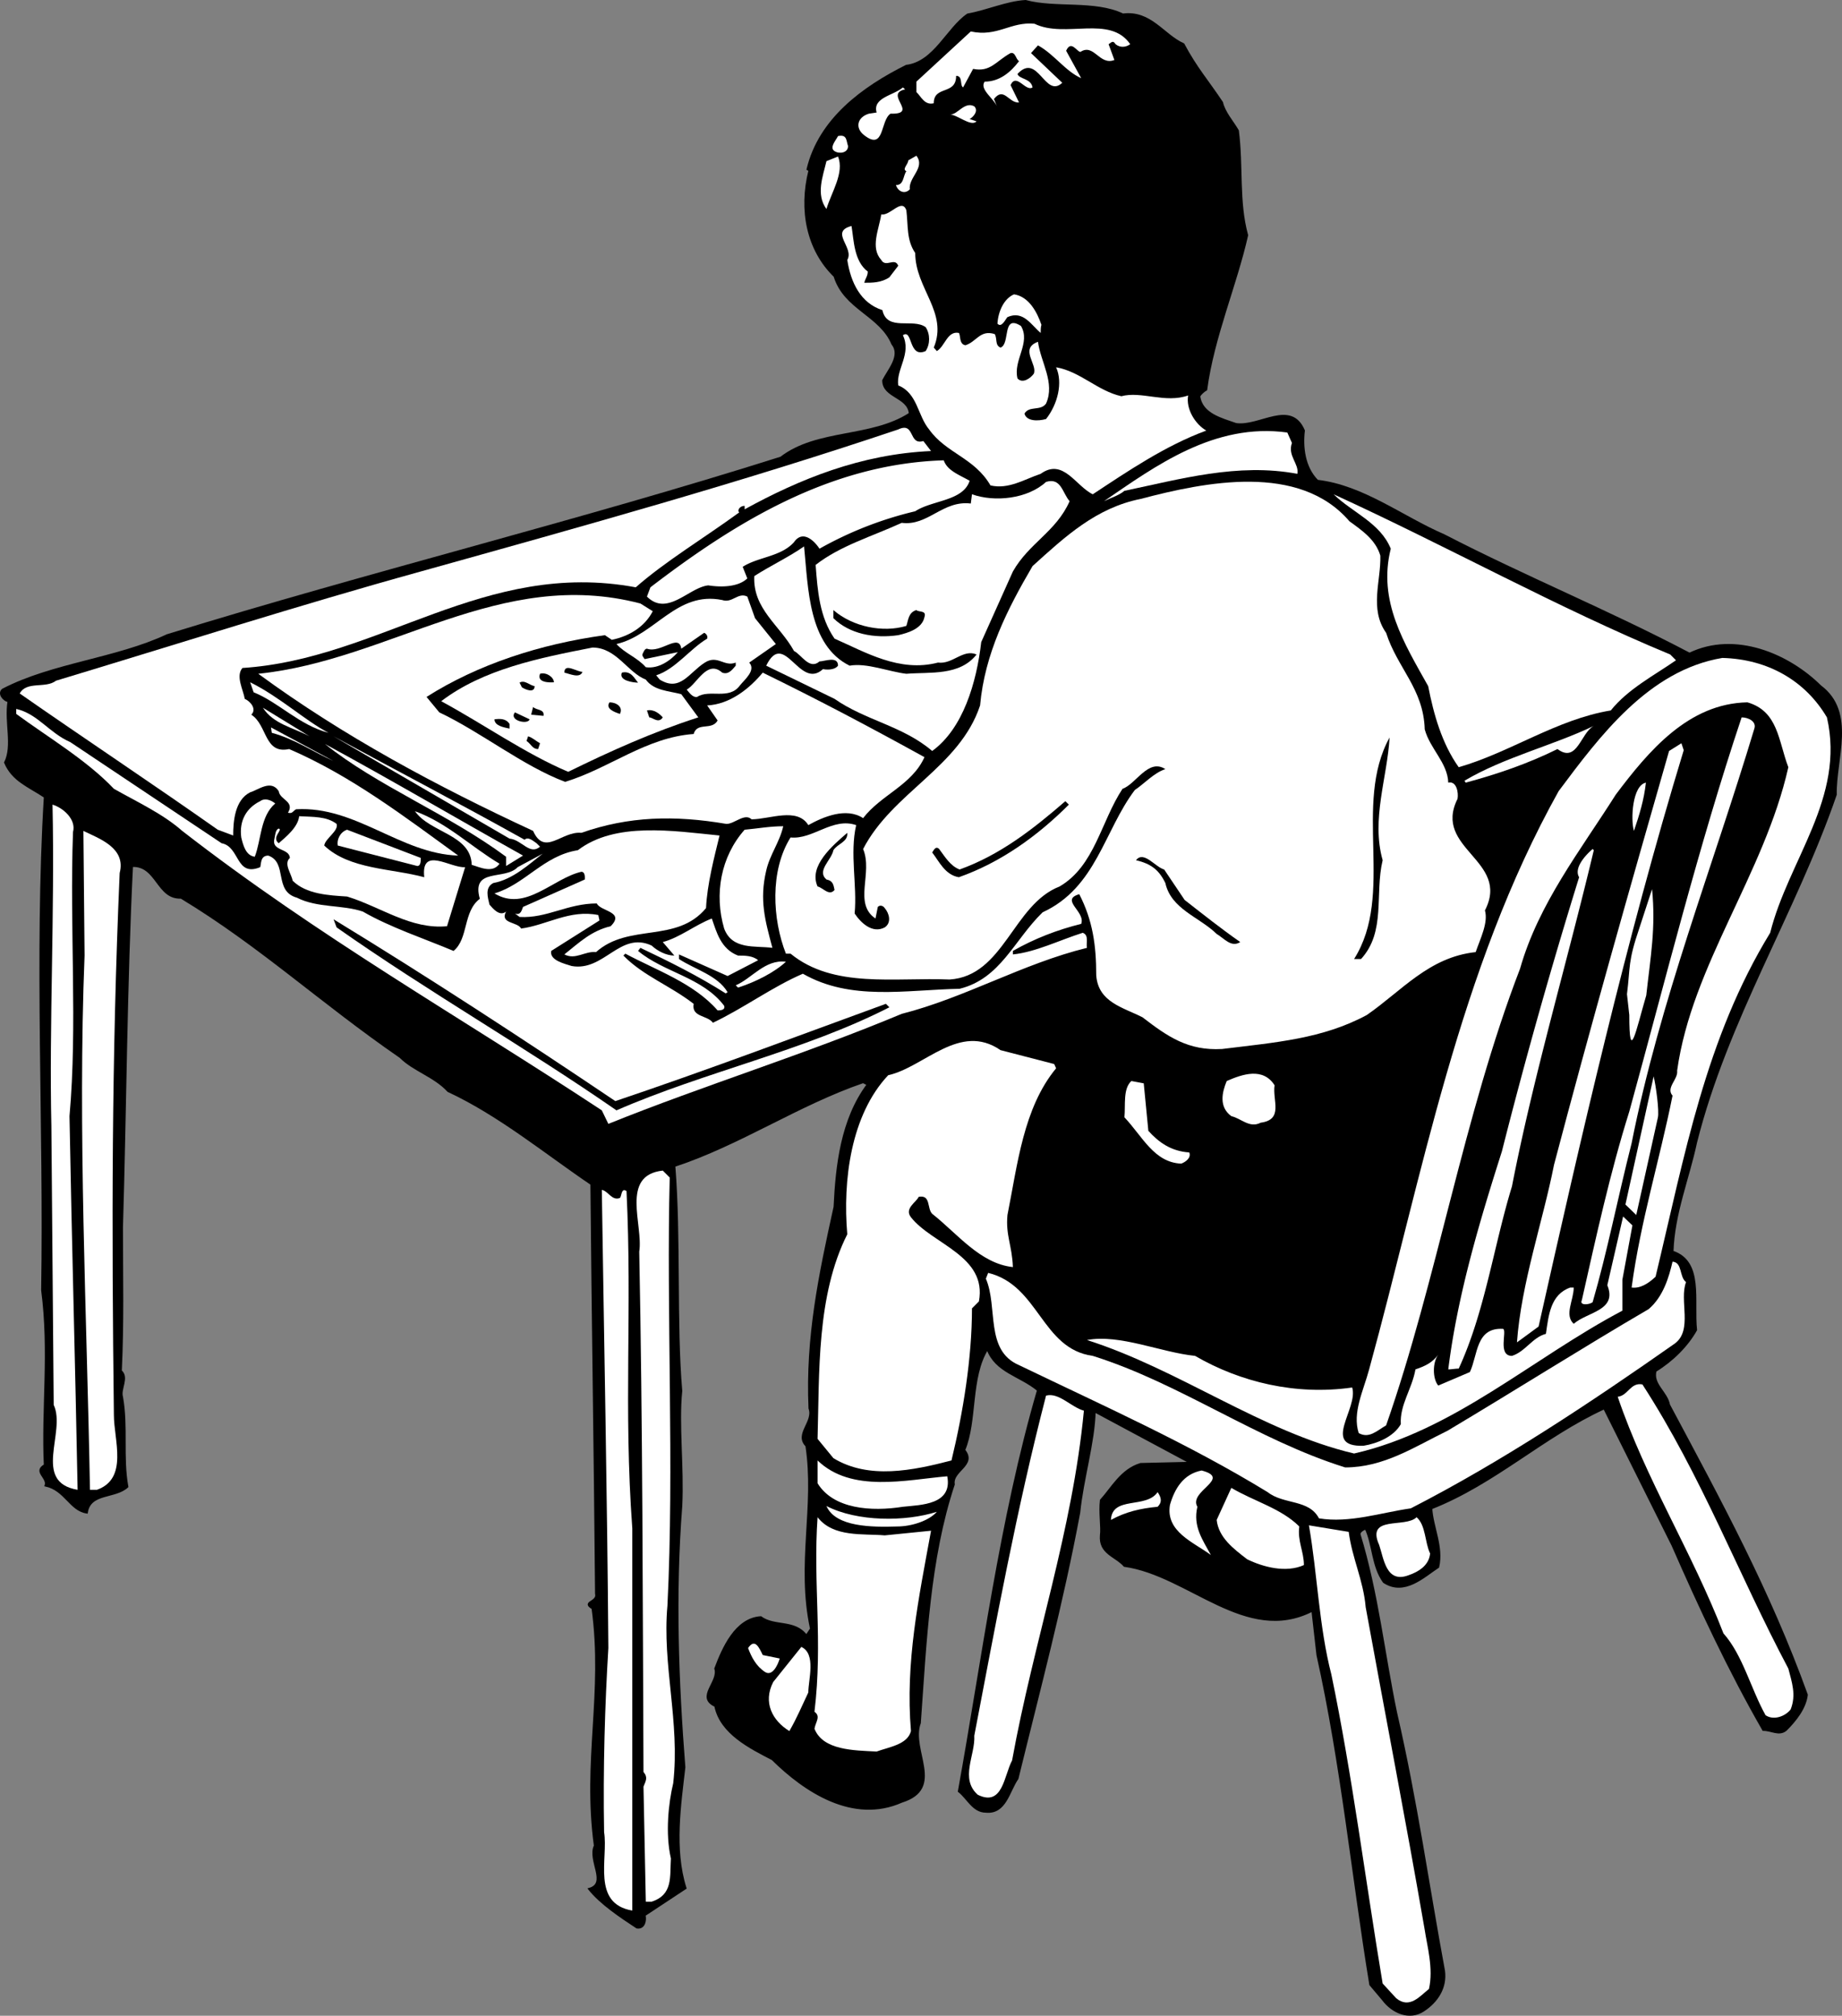
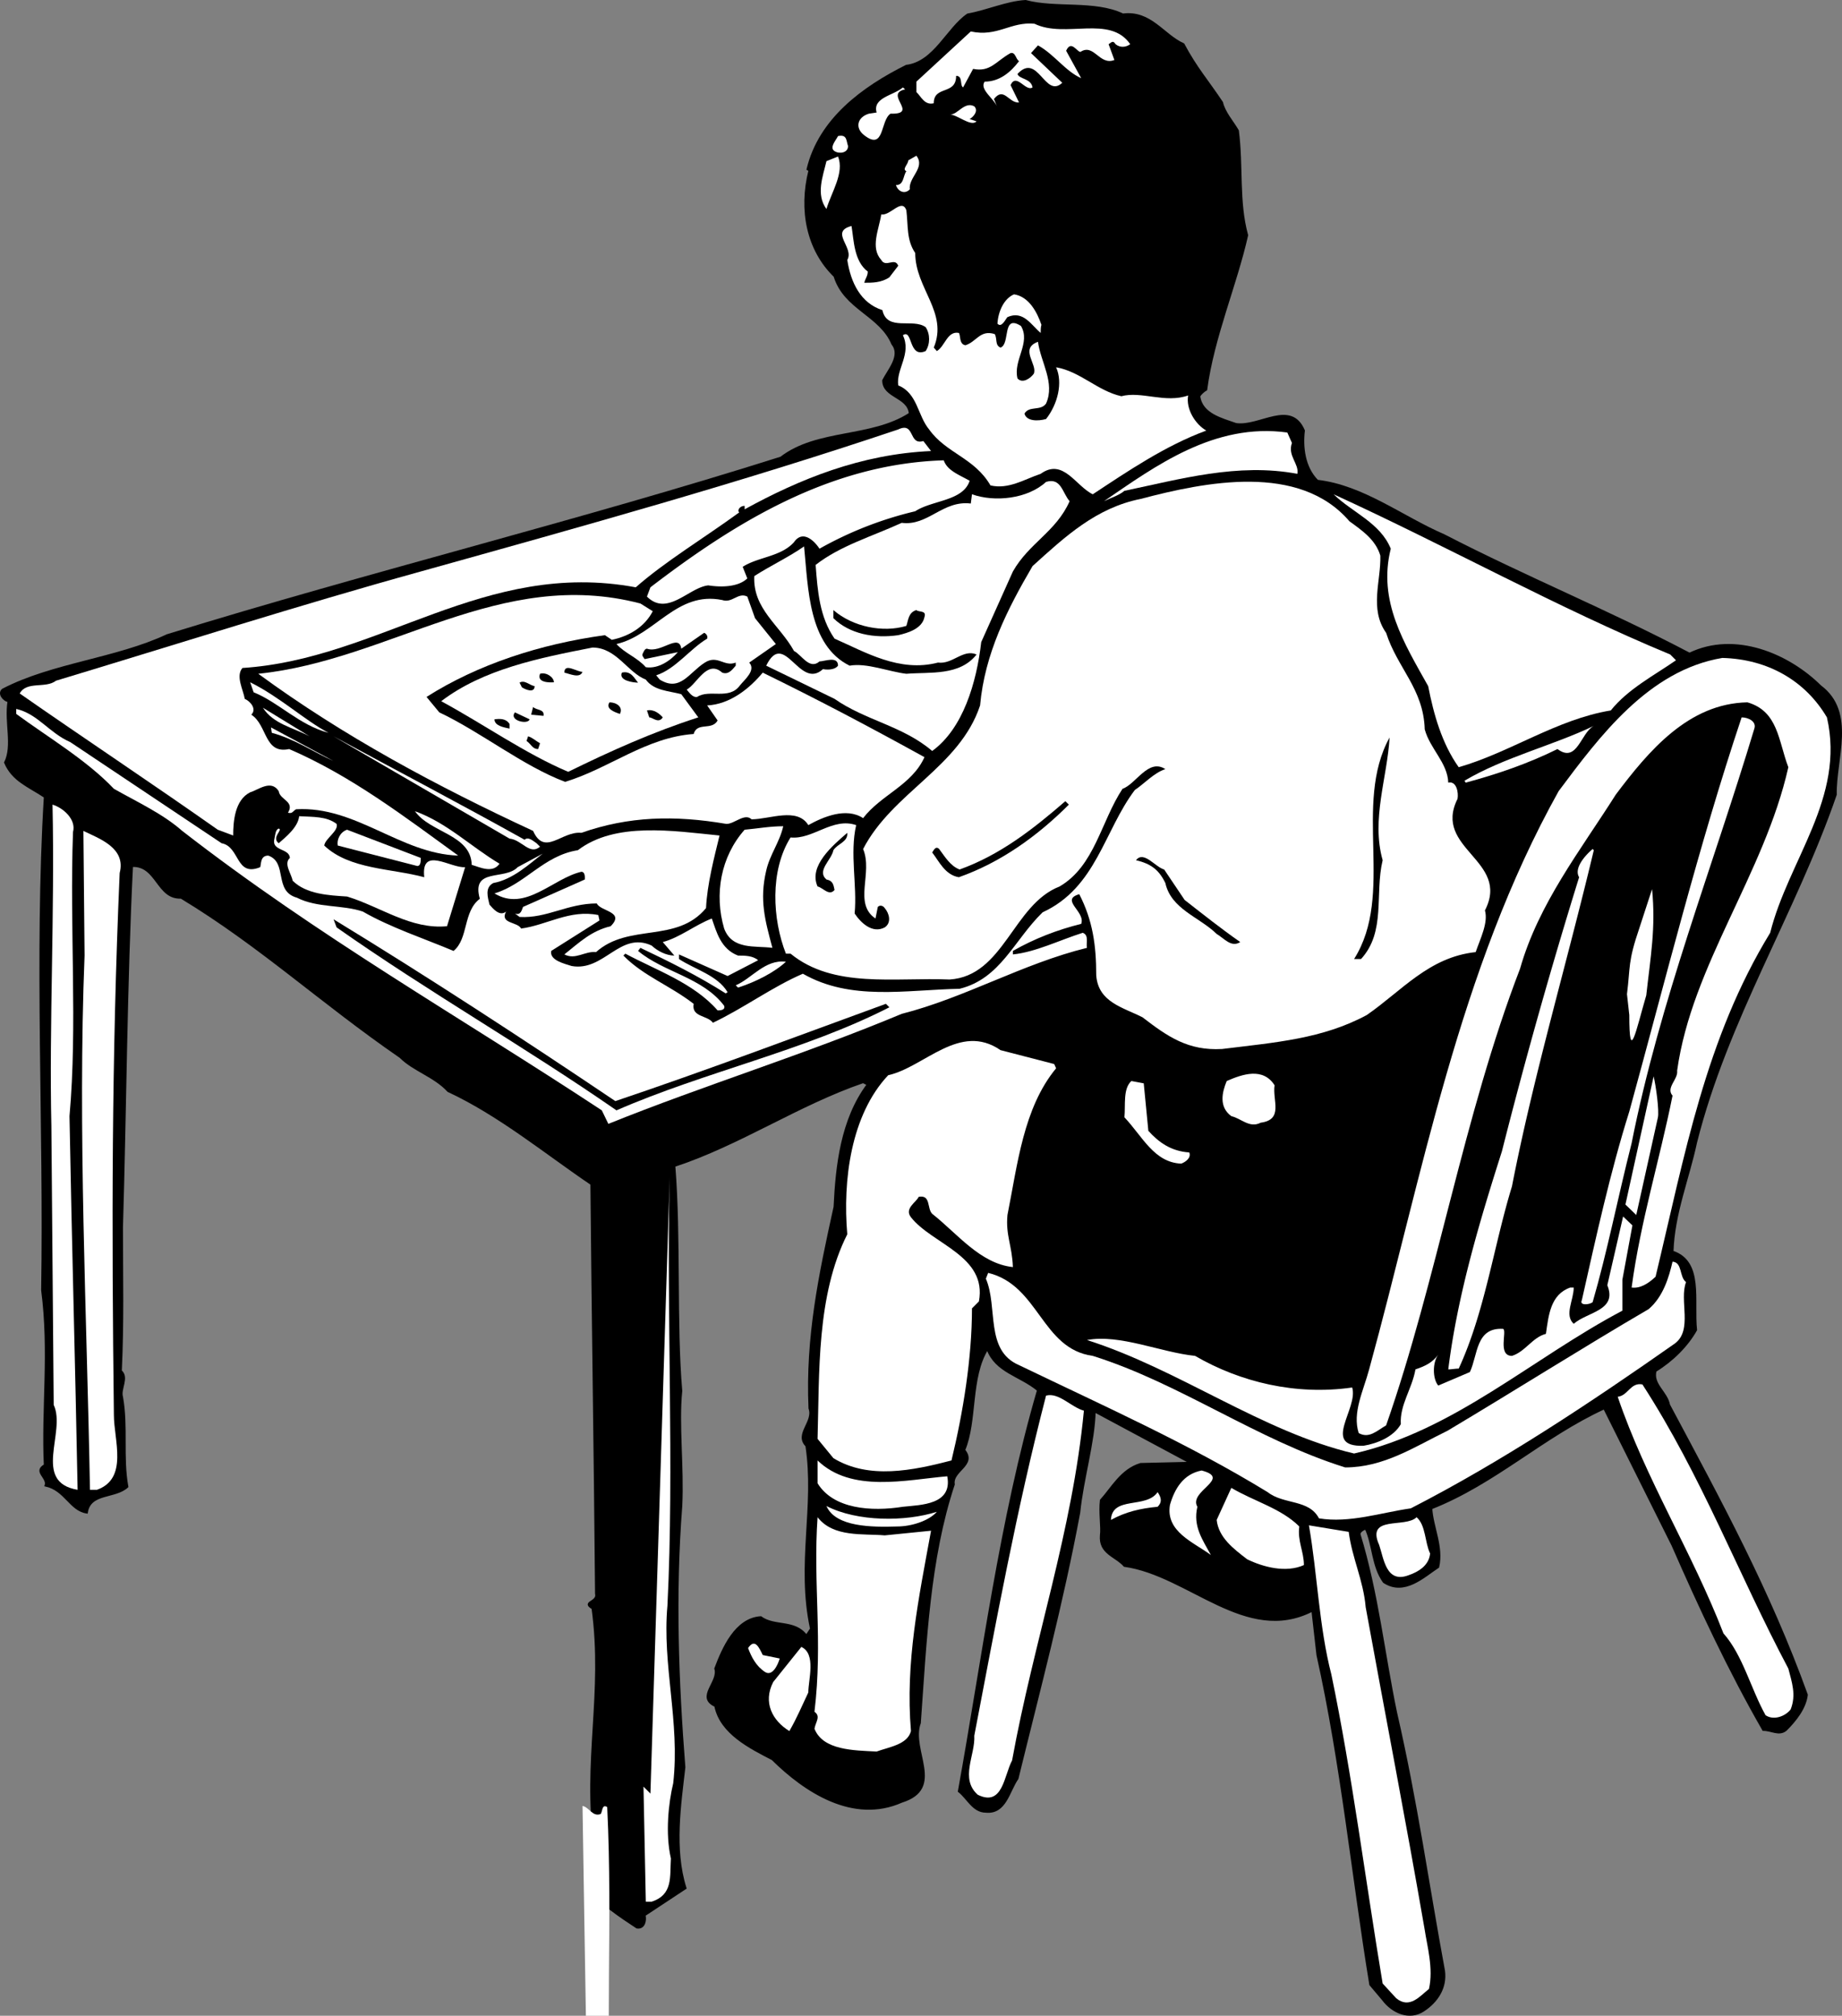
<svg xmlns="http://www.w3.org/2000/svg" width="318.142" height="348.129" viewBox="0 0 238.606 261.097">
  <rect x="0" y="0" width="238.606" height="261.097" fill="#808080" stroke="none" />
  <path style="fill:#000;fill-opacity:1;fill-rule:nonzero;stroke:none" d="M147.352 580.852c3.597-.454 5.199 2.648 7.847 3.847 1.653 3.102 3.102 4.7 5 7.551.301 1.3 1.352 2.45 2.051 3.648.602 4.704 0 9.153 1.2 13.551-1.45 6.45-4.4 13.2-5.302 20-.296.153-.75.551-.898.852.3 2.347 2.95 2.949 4.75 3.597 3.05.454 7.102-3.148 8.8.852-.25 2.05 0 4.75 1.75 6.5 5.95.7 10.95 4.7 16.4 7.05 10.55 5.45 21.35 9.848 31.8 15.348 5.898-2.847 12.8.102 16.95 4.204 4.55 3.398 1.902 9.449 2 14.046-5.25 15.25-14.098 29.102-18.098 45.051-1 4.7-2.903 9.25-3.051 14.153 3.949 1.296 2.648 6.296 3.05 10.148-1.152 2.05-3.05 3.95-5.25 5.3-.453 1.75 1.45 2.75 1.75 4.4 6.75 12.652 12.95 24 17.848 37.55-.199 1.75-1.5 3.352-2.699 4.55-.898.75-1.852 0-2.95 0-4.402-7.652-8.25-15.902-11.75-23.902l-8.85-17.75c-7.95 3.653-14.15 9.704-22.4 12.954.15 2.449 1.5 5 .9 7.597-1.9 1.25-4.4 3.7-7.052 1.95-1.5-2.098-1.347-4.797-2.347-6.95-.45.2-.801.45-.801.75 2.352 7.7 3.148 15.5 4.75 23.153 2.648 11.5 4.148 22.347 6.2 33.398.3 2.2-.9 4-2.65 5.148-1.8 1.204-4 .301-5.3-1.449l-1.602-1.898c-2.296-14-3.699-28.602-6.847-42.7l-.653-5.75c-8.597 4.399-15.949-4.601-24.347-5.8-1.153-1.301-3.25-1.602-3.051-3.95.148-1.05-.2-2.953 0-4.55 1.45-1.602 2.648-3.95 5.148-4.7l6.454-.152-12.403-6.648c-.097 4-1.55 8.699-2 13.097-2.199 11.801-5.199 23-8 34.454-1.148 1.648-1.55 4.546-4.097 4.296-1.653 0-2.352-1.75-3.5-2.648 3.046-16.8 5.398-35.352 10.25-51.95-2.352-1.948-5.454-2.35-6.551-5.35-2.301 3.698-1.403 9.3-3 13.1 1.597 1.95-1.653 2.65-1.352 4.45-3.199 9.602-3.648 20.45-4.398 30.898-1.301 3.551 3.25 8.454-2.352 10.204-6.3 2.796-12.55-1.352-16.75-5.5-2.8-1.454-6.699-3.352-7.398-6.903-2.5-1.148.55-3.097 0-4.847 1-2.653 2.648-6.454 5.898-6.653 1.75 1.301 4.403.352 5.903 2.403l.597-.903c-1.8-8.398.602-15.8-.597-23.699-1.5-1.5 1.046-3.102.398-4.852-.398-9.199 1.3-17.25 3.25-26.097.25-5.301.898-11.301 4.3-15.852l-.6-.3c-8.45 2.902-15.95 8.05-24.45 10.851.75 9.398.148 20.45.898 29.148-.449 4.301.25 9.903 0 14.903-.898 11.5-.449 22.949.403 33.847-.551 4.852-1.45 10.602.148 15.653l-5.3 3.5c.152.597 0 1.75-1 1.597-2.047-1.347-4.7-3.097-6.2-5 2.5-.699-.148-3.699.75-5.597-1.5-11.051 1.2-19.7-.3-30.75-1.45-.852.75-.75.453-1.903-.153-18-.454-36.097-.602-53.046-5.852-3.954-11.898-8.954-18.55-12.051-1.802-1.95-4.45-2.653-6.2-4.403-10.3-7.097-18.148-14.449-28.398-20.648-3.102.148-3.102-4.25-6.352-4.102-.75 14.852-.852 32.102-1.3 46.801 0 6.903.152 12.102-.15 18.602 1 .847-.152 2.347.15 3.347.698 3.852 0 7.801.698 11.653-1.597 1.5-4.847.699-5.25 3.347-2.148-.296-2.796-2.949-5.347-3.5.347-1.046-1.602-1.796-.102-2.648-.347-7.2.7-14.7-.347-22.648.347-21.403-.903-43.051.347-63.903-2.097-1.398-4.148-2.097-5.148-4.449 1.097-2.2 0-5.2.449-7.95-.648-.1-1.352-1-.75-1.5 6.45-3.35 14.7-3.948 21.3-7.05 26.25-8.102 53.45-14.75 79.5-23 4.75-3.648 11.7-2.45 16.7-5.7-.2-2.25-3.45-2.1-3.45-4.3.65-1.3 2.4-3.2 1.2-4.7-1.602-3.8-6.2-4.55-7.5-8.8-3.5-3.398-4.55-8.55-3.25-13.7l-.25-.152c1.55-6.5 7.2-10.597 12.8-13.398 3.65-.45 5.302-4.852 7.95-6.648 2.55-.454 5-1.602 7.5-1.75 3.852 1.046 8.95 0 12.602 1.75zM199.25 686.3c-.75 2.648-1.95 5.148-3.25 7.347-.852-1.898-1.05-3.949-2.5-5.597 1.75-1.2 3.648-1.45 5.75-1.75zm-54.352 23.8c2.801 1.098 5.301 2.2 5.153 5.649l-.75 2.05c-2.352.302-5-.75-6.602-2.35-1-.45-1.648.6-2.347 1.05-2.704-2.25-6.653-1.5-9.602-3.398 3.148-2.801 7.352-3 11.102-5.204 1.847-.699 2.199 1.204 3.046 2.204zm80.403-37.8c-2.352 9.449-5 18.699-7.95 27.8-.3-4.402 1.5-7.8.598-12.05l3.25-9.7c-.148-1.902.153-4.55 2.051-5.8.898.347 1.148-.653 2.05-.25zm-13.25 11.949c-1.051 5.148.25 11.148-2.352 16.3-1.949 6.348-3.398 13.45-5 19.45-.699-.148-2.398-.45-2.097-1.75 1.5-7.95 3.847-16.8 6.199-24.602-.25-3.546 2.398-5.898 2.398-9.398l.602-.45zm-12.102 27.352c-1.449.199-.699-1.602-1.3-2.352 1.453-4.398 3-8.7 5.152-12.8-.852 5-3.403 9.85-3.852 15.152zm9.45 18.25c-.399-.704-.149-3.051-1.297-4.102 1.148-3.7 1.75-7.95 3.097-11.602.653 5.852.45 10.25-1.8 15.704zm7.851-15.403c2.602-14.3 9.602-26 13.05-40.398 3.7 6.949-2.8 14.148-4.55 21.199-2.898 6.148-7.102 16.148-7.8 23.352-.45.148-.25-4.102-.7-4.153" transform="translate(-1.896 -578.976)" />
  <path style="fill:none;stroke:#000;stroke-width:2.5;stroke-linecap:butt;stroke-linejoin:miter;stroke-miterlimit:16.38;stroke-opacity:1" d="M1473.516 2611.484c35.976 4.532 51.992-26.484 78.476-38.476 16.524-31.016 31.016-46.992 50-75.508 3.008-13.008 13.516-24.492 20.508-36.484 6.016-47.032 0-91.524 11.992-135.508-14.492-64.492-43.984-131.992-53.008-200-2.968-1.524-7.5-5.508-8.984-8.516 3.008-23.476 29.492-29.492 47.5-35.976 30.508-4.532 71.016 31.484 88.008-8.516-2.5-20.508 0-47.5 17.5-65 59.492-6.992 109.492-46.992 163.984-70.508 105.508-54.492 213.516-98.476 318.008-153.476 58.984 28.476 128.008-1.016 169.492-42.032 45.508-33.984 19.024-94.492 20-140.468-52.5-152.5-140.976-291.016-180.976-450.508-10-46.992-29.024-92.5-30.508-141.524 39.492-12.968 26.484-62.968 30.508-101.484-11.524-20.508-30.508-39.492-52.5-53.008-4.532-17.5 14.492-27.5 17.5-43.984 67.5-126.524 129.492-240 178.476-375.508-1.992-17.5-15-33.516-26.992-45.508-8.984-7.5-18.516 0-29.492 0-44.024 76.524-82.5 159.024-117.5 239.024l-88.516 177.5c-79.492-36.524-141.484-97.032-223.984-129.532 1.484-24.492 15-50 8.984-75.976-18.984-12.5-43.984-36.992-70.508-19.492-15 20.976-13.476 47.968-23.476 69.492-4.492-1.992-8.008-4.492-8.008-7.5 23.516-76.992 31.484-155 47.5-231.524 26.484-115 41.484-223.476 61.992-333.984 3.008-21.992-8.984-40-26.484-51.484-18.008-12.032-40-3.008-53.008 14.492l-16.016 18.984c-22.968 140-36.992 286.016-68.476 426.992l-6.524 57.5C1633.008 500 1559.492 590 1475.508 601.992c-11.524 13.008-32.5 16.016-30.508 39.492 1.484 10.508-1.992 29.532 0 45.508 14.492 16.016 26.484 39.492 51.484 46.992l64.532 1.524-124.024 66.484c-.976-40-15.508-86.992-20-130.976-21.992-118.008-51.992-230-80-344.532-11.484-16.484-15.508-45.468-40.976-42.968-16.524 0-23.516 17.5-35 26.484 30.468 168.008 53.984 353.516 102.5 519.492-23.516 19.492-54.532 23.516-65.508 53.516-23.008-36.992-14.024-93.008-30-131.016 15.976-19.492-16.524-26.484-13.516-44.492-31.992-96.016-36.484-204.492-43.984-308.984-13.008-35.508 32.5-84.532-23.516-102.032-63.008-27.968-125.508 13.516-167.5 55-28.008 14.532-66.992 33.516-73.984 69.024-25 11.484 5.508 30.976 0 48.476 10 26.524 26.484 64.532 58.984 66.524 17.5-13.008 44.024-3.516 59.024-24.024l5.976 9.024c-18.008 83.984 6.016 158.008-5.976 236.992-15 15 10.468 31.016 3.984 48.516-3.984 91.992 13.008 172.5 32.5 260.976 2.5 53.008 8.984 113.008 43.008 158.516l-6.016 3.008C1052.5 1199.492 977.5 1148.008 892.5 1120c7.5-93.984 1.484-204.492 8.984-291.484-4.492-43.008 2.5-99.024 0-149.024-8.984-115-4.492-229.492 4.024-338.476C900 292.5 891.016 235 906.992 184.492l-53.008-35c1.524-5.976 0-17.5-10-15.976-20.468 13.476-46.992 30.976-61.992 50 25 6.992-1.484 36.992 7.5 55.976-15 110.508 11.992 196.992-3.008 307.5-14.492 8.516 7.5 7.5 4.532 19.024-1.524 180-4.532 360.976-6.016 530.468-58.516 39.532-118.984 89.532-185.508 120.508-18.008 19.492-44.492 26.524-61.992 44.024-103.008 70.976-181.484 144.492-283.984 206.484-31.016-1.484-31.016 42.5-63.516 41.016-7.5-148.516-8.516-321.016-13.008-468.008 0-69.024 1.524-121.016-1.484-186.016 10-8.476-1.524-23.476 1.484-33.476 6.992-38.516 0-78.008 6.992-116.524-15.976-15-48.476-6.992-52.5-33.476-21.484 2.968-27.968 29.492-53.476 35 3.476 10.468-16.016 17.968-1.016 26.484-3.476 71.992 6.992 146.992-3.476 226.484 3.476 214.024-9.024 430.508 3.476 639.024-20.976 13.984-41.484 20.976-51.484 44.492 10.976 21.992 0 51.992 4.492 79.492-6.484 1.016-13.516 10-7.5 15 64.492 33.516 146.992 39.492 213.008 70.508 262.5 81.016 534.492 147.5 795 230 47.5 36.484 116.992 24.492 166.992 56.992-1.992 22.5-34.492 21.016-34.492 43.008 6.484 13.008 23.984 31.992 11.992 46.992-16.016 38.008-61.992 45.508-75 88.008-35 33.984-45.508 85.508-32.5 136.992l-2.5 1.524c15.508 65 71.992 105.976 128.008 133.984 36.484 4.492 53.008 48.516 79.492 66.484 25.508 4.532 50 16.016 75 17.5 38.516-10.468 89.492 0 126.016-17.5zm0 0" transform="matrix(.1 0 0 -.1 -1.896 263.024)" />
  <path style="fill:#fff;fill-opacity:1;fill-rule:nonzero;stroke:none" d="M148.3 584.7c-.6.448-1.35.448-1.902 0-.347-.598-.597-.15-.898 0l.75 2.05c-1.95.75-2.648-2.2-4.398-1.05-.454 0-1.204-1.598-1.852-.15l1.95 3.552c-2.052-.903-3.5-3.102-5.598-4.25l-.903 1 4.051 3.847c-2.25 2.102-3.148-4-5.8-1.148.198.699 1.75.55 1.948 1.75-.898.597-2.097-1.95-2.847-.301l1.097 2.25c-1.347.102-1.949-2.102-3.25-.45l.454 1.098c-.352-1.097-2.403-2.347-1.653-3.347 1.903 0 3.352-1.2 4.45-2.653-.45-.296-.45-1.199-1.098-1.046-1.903 1.046-2.602 2.5-4.852 2.046l-1.3 2.403c-.45-.301 0-1.5-.899-1.5 0 2.55-2.898 1.199-2.898 3.55-1.204.297-1.653-.902-2.25-1.453v-1.347l7.046-6.5c3.454.75 5.153-1.301 8.25-1 4 1.949 9.75-1.2 12.403 2.648m-29.153 5.851c-2.847.598 1.903 3.25-1.898 3.15-1.352.902-.75 4.85-3.398 2.8-1.25-.95-.903-2.352.597-2.8l1-.15c-.55-1.948 2.2-2.198 3.403-3.25l.296.25" transform="translate(-1.896 -578.976)" />
  <path style="fill:#fff;fill-opacity:1;fill-rule:nonzero;stroke:none" d="M128.102 592.75c.597.602-.153 1.398-.602 1.648l.898.301c-.75.75-2.5-.898-3.5-.898 1 .148 1.903-1.75 3.204-1.051m-16.352 5.148c0 .903-1.148 1.051-1.75.653-.7-.45.148-1.352.45-1.95 1.198-.25 1.05.598 1.3 1.297m8 5.602c-.602.648-1.5.352-1.8-.55 1.05 0 .902-1.15 1.35-1.802-.6-.25.25-.898.25-1.398l1.052-.602c1.199 1.551-1.051 2.801-.852 4.352m-10.8 2.55c-1.4-1.902-.45-4.25 0-6.198l1.5-.602c.85 2.102-.848 4.602-1.5 6.8m11.5 5.7c0 4.602 4.3 7.7 2.402 12.25l.398.45c1.05-.598 1.352-2.65 2.852-2.348.25.296 0 1.449.847 1.597 1.45-.449 1.903-2.05 3.801-1.449.352.602 0 1.45.75 1.75 1.3-.45.148-4.398 2.648-2.8 1.301 2.198-1.046 4.448-.449 6.8.653.7 1.653 0 2.102-.602.55-1.199-1.903-3.25.55-4.148.348 2.648 2.25 5.3 1.047 8-.699 1-2.199.25-2.796 1.3.25 1 1.75 1 2.796.7 1.5-1.898 2.204-4.7 1.301-6.7 3.153.552 5.352 3.052 8.45 3.75 2.601-.698 5.703.95 8.652-.1-.301 1.75.898 3.698 2.347 4.55C152.852 636.7 148 640 143.45 643c-2.199-1.05-3.847-4.75-6.75-2.648-2.097.699-4.148 2.046-6.5 1.5-2.097-3.602-5.75-4.153-7.949-7.25-1.5-1.801-1.5-4.704-4-5.704-.3-2.097 1.75-4.097.602-6.5 1.296-.898.699 3.051 2.949 2.051.597-.898.597-2.199 0-3.097-1.653-1.204-5 .597-5.602-2.204-2.8-.898-4.097-3.546-4.55-6.5.953-1.597-2.348-3.648.55-4.398.301 1.8.301 4.55 2.102 5.898 0 .602-.301.852-.45 1.454 1.047 0 2.2 0 3.25-.704l1.149-1.5c-.45-1.148-1.602.301-2.2-.75-1.448-1.597-.3-3.949 0-5.898 1.2.2 2.65-2.148 3.25-.55.25 2.05 0 3.85 1.15 5.55" transform="translate(-1.896 -578.976)" />
  <path style="fill:#fff;fill-opacity:1;fill-rule:nonzero;stroke:none" d="M136.8 621.05c-.1.302-.1.75-.1 1.052-1.25-1.051-2.25-2.954-4.302-2.051-.25.25-.75 1.449-1.296.847.097-1.597.847-3.25 2.148-3.796 1.95.296 3 2.347 3.55 3.949m-15.3 15.051 1 1.296c-9.102.403-17.05 3.653-24.148 7.551v-.449c-.602 0-1 .55-.704.852-4.449 3.25-9.597 6.347-13.398 9.699-19.602-3.653-33.148 9.3-50.95 10.449-.902 1.05.098 2.8.302 4 .699.3 1.597 1.3.847 2.05 2.102 1.348 1.653 5.15 4.903 4.45 8.097 3.5 15 8.8 21.898 13.8-7.5-.25-13.25-6.448-21-6-.45.25-.45.598-1.05.45.902-1.5-1.052-1.648-1.2-2.8-1-1.552-2.648-.15-3.7.152-2 1-2.198 3.796-2.198 5.597l-2-.75c-8.153-5.75-17.704-12.097-25.653-17.648.903-1.653 3.352-.602 4.7-1.653 15.75-4.75 31.351-9.75 47.25-14.148 20.953-5.852 41.351-11.5 61.851-18.398 2.2-1.051 1.3 2.097 3.25 1.5m47.75.25c-.602 1.648.95 2.699.7 4-7.7-1.454-15.2.699-22.4 2.199-.698.597-1.75.898-2.652 1.347 6.653-4.546 14.301-10.199 23.75-8.898l.602 1.352" transform="translate(-1.896 -578.976)" />
  <path style="fill:#fff;fill-opacity:1;fill-rule:nonzero;stroke:none" d="M127.5 641.25c-.852 2.648-4.852 2.5-7.05 3.95a47.44 47.44 0 0 0-12.4 4.85c-.652-1-2.152-2.5-3.3-.85-1.7 1.902-4.648 1.902-6.648 3.198l.597 1.5c-1.199 1.153-3.449 1.153-5.05.903-2.5.25-5.297 4.097-7.95 1.449l.45-1.2c10.902-8.35 23.25-16 38-16.448.453 1.347 2.05 1.898 3.351 2.648" transform="translate(-1.896 -578.976)" />
  <path style="fill:#fff;fill-opacity:1;fill-rule:nonzero;stroke:none" d="M140.45 643.898c-1.75 3.954-5.25 5.403-7.348 9.102L129 662.148c-.602 5.25-2.352 11.204-6.352 14.102C118.852 673 114 672.3 110 669.5l-8.852-4.3c2.352-4.802 4.301 3.25 7.352.448.8.153 1.648 0 1.95-.449 0-1.3-1.75-.55-2.4-.55-1.3 1.152-2.35-.899-3.3-1.348-1.852-3.352-5.352-5.45-5.148-9.7 2-1.3 4.546-2.5 6.449-3.851.55 5.45.55 12.8 5.898 15.45 2.2-.4 5.153.8 7.352 1.05 3.097-.25 6.898.3 9.097-2.5-1.75-.75-3.097 1.3-5 1.05-5 1.302-9.398-1.35-13.398-3.1-1.95-2.802-2.2-6.2-2.45-9.552 3.2-2.5 7.348-3.699 11.15-5.449 3.402.45 5.3-2.949 8.948-2.5l.153-1.199c2.949 1.05 7.199.602 9.597-1.602 1.954-.597 2.102 1.403 3.051 2.5" transform="translate(-1.896 -578.976)" />
  <path style="fill:#fff;fill-opacity:1;fill-rule:nonzero;stroke:none" d="M176.7 646.5c1.652 1.2 3.402 2.398 4 4.45.1 3.25-1.45 6.902.75 10 1.448 4.55 4.85 7.25 5 12.5.698 2.55 2.948 4.3 3.05 6.902 1.05-.25 1.352 1.25 1.2 2.097-3.25 6.5 6.902 7.95 3.55 14.45.45 1.601-.602 3.652-1.2 5.402-6.05.648-9.55 5-14.1 8.148-5.75 3.102-11.848 3.551-18.75 4.403-4.4.25-7.052-1.602-10.302-4.102-2.546-1.3-5.75-1.95-6-5.45 0-3.85-.449-7.1-2.199-10.5-2.55.75.852 2.25.25 3.848-3.05.75-6.05 1.903-8.847 3.5v.454c2.949-.301 6.046-1.852 9.046-2.801.852.3.403 1.398.551 1.949-8.347 2.05-15.75 6.45-24 8.55-12.55 5.25-25.597 9.25-38 14.25l-.847-1.75C61.25 710.55 43.148 700.3 25.5 686.603c-2.5-2.204-5.75-3.704-8.852-5.454-3.5-3.699-8.5-6.648-12.648-9.699v-.648c2.8.648 4.25 3.097 7 4.3L30.602 688.2c2.398.45 1.796 4.403 5 3.102.148-.45 0-1.5 1.046-1.5 2.551.898.653 4.597 3.704 5.449 2.648 1.352 5.898.898 8.546 1.8 3.551 2.052 7.954 3.5 11.75 5.098 1.954-1.597 1.204-5.097 3.403-6.75-1.153-4.097 3.25-2.347 4.898-4.097l3.25-1.75c-1.699 1.3-3.847 3.347-6.398 3.8-1.153.598-.7 1.899-.5 2.797.398.454 1.3 1.602 2.148.903-.847 1.597 1.5 1.3 1.95 2.199 3.351-.45 6.3-2.5 10-1.75l.152.7-6.25 3.948c-.25 1.204 1.699 1.653 2.648 1.954 4.2.75 6.25-4.551 10.352-2.653.75.7 1.898 1.301 2.949 1.301l-1.5-1.75c2.25-.602 4.148-2.2 6.352-3.05.597 1.698 1.148 3.948 3.398 4.8.852 0 1.898 0 2.602.602l-3.954 2.046-6.296-2.796v.597c2.046 1.352 5 2.102 6.296 4.301l-.25.148c-3.546-2.25-7.25-4.097-11.046-5.898l-.301.398c3.347 2.801 8.347 3.403 11.148 7.102.2.602-.597.602-.847.602-3.102-3.551-7.954-5.204-11.954-7.352l-.25.25c2.602 2.648 6 3.852 9.102 6.25-.3 1.75 1.75 1.45 2.5 2.45 4-1.9 7.7-4.65 11.648-6.348 6.204 3.546 13.25 2.097 20.301 1.949 5.301-1.301 7.051-6.301 10.75-9.903 6.95-3.199 7.95-10.546 11.95-15.847 1.152-.75 2.5-2.25 3.953-2.7-2.204-1.453-3.801 1.95-5.551 2.547-2.801 4.25-3.602 10-8.153 12.653-6.046 2.347-7.199 11.597-14.25 12.05-7.097-.3-15.046 1.2-20.597-3.351h-.602c-1.75-4.45-2.097-10.75.602-15.05 2.898.3 5.449-2.65 8.5-1.598-.852 3.699.148 7.796-.2 11.449.797 1.199 2.297 2.648 3.899 1.8.898-.601.602-1.8 0-2.5-.2-.3-.602-.453-.898-.152l-.301 1.5c-2.903-1.949-.301-5.898-1.602-9 3.801-7.347 12.5-10.597 15.153-18.597.597-6.704 3.546-12.5 6.796-18.051 4.25-3.852 8.25-7.551 14-8.7 8.352-2.203 20.551-4.703 27.051 2.899" transform="translate(-1.896 -578.976)" />
  <path style="fill:#fff;fill-opacity:1;fill-rule:nonzero;stroke:none" d="m218.25 663.75.75.75c-2.8 1.95-6.2 3.7-8.45 6.5-7 1.148-13.05 5.45-19.698 7.352-2.204-3.102-3.25-6.903-3.954-10.5-3.097-5.551-6.546-11-4.847-17.801-1.352-3.352-5-4.7-7.403-7.051 14.75 6.75 29 14.7 43.602 20.75m-118.55-4.7 2.698 3.348-3.449 2.403c.903 1-.597 2.199-1.199 2.949-1.398 1.95-3.95.45-5.55 1.5-.598.102-1.052-.602-1.348-.95 1.347-.75 2.648-3.948 4.597-2.198.903.347 1.45-.602 1.75-.903v-.398c-1.5.597-2.347-1.051-4 0-2.05 1.3-3.199 3.847-5.847 2.199l-.454-.55c2.5-.802 4.403-3.45 6.602-4.75.148-.45-.3-.75-.398-.75L90.148 663c-.296-2.05-2.648.648-4.449 0-.3 0-.449.45-.55.648-.149.25.101.454.25.704l4.3-.903c-.898 1.051-2.5 2.2-4.148 1.95-1.153-1.297-2.653-1.75-3.801-3 5-1.149 7.8-6.899 13.7-5.7 1.3.45 2.05-1.05 3.25-.449l1 2.8" transform="translate(-1.896 -578.976)" />
  <path style="fill:#fff;fill-opacity:1;fill-rule:nonzero;stroke:none" d="M86.45 658.148c-1.052 2.051-3.098 3.25-5.302 3.704l-.898-.602c-8.398 1.148-16.5 3.8-23.102 8l1.653 2c5.398 2.55 10.847 6.95 16.3 9 5.75-1.75 10.45-5.75 16.649-6.2.45-1.6 2.352-.402 3.102-1.75l-1.352-1.948c2.95-.153 5.45-2.153 7.2-4.25 7.35 3.597 13.6 6.898 20.948 10.949-1.648 3.648-5.597 4.847-7.949 7.898-2.199-1.449-5.199-.148-7.097.903-1.454-2.352-5-.75-7.352-.75-.898-.852-2.2.597-3.25.597-6.75-1.148-12.648-1-18.8 1.153-2.552-.25-4.75 3.097-6.25-.25-12.5-5.801-24.552-12.25-35.598-20.352 17.097-1.75 31.347-13.852 49.5-9.102l1.597 1" transform="translate(-1.896 -578.976)" />
  <path style="fill:#000;fill-opacity:1;fill-rule:nonzero;stroke:none" d="M119.3 660.05c.25-.698.25-1.75 1.302-2.05.296.3 1.347 0 1.046.898-.296 1.5-2.097 2.051-3.398 2.352-3.102.45-6.3-.148-8.398-2.2V658c2.546 2.2 6.449 2.95 9.449 2.05" transform="translate(-1.896 -578.976)" />
  <path style="fill:#fff;fill-opacity:1;fill-rule:nonzero;stroke:none" d="M85.55 667c1.052 1.45 2.95 1.45 4.598 1.898l2.204 3C86.449 673.801 81 676.25 75.5 678.95c-5.55-2.347-11-6.199-16.45-9.148 5.45-4.153 12.7-5.602 19.598-6.95 3.102 0 4.551 3.25 6.903 4.149m152.999 4.897c2.4 10.403-5 18.5-7.35 27.903-8.4 13.75-11.052 28.75-14.848 44.55-.903.848-1.954 1.547-3.102 1.399 1.148-8.55 3.648-16.602 5.3-24.852-.902-1.046.75-2.097.598-3.25 1.903-13.648 11.301-25.5 14.403-39.296-1.301-3.403-1.301-7.25-5.301-8.403-7.648.153-12.8 6.301-17.05 11.95-4.552 7.203-10 14.101-12.4 22.55-7.35 19.102-10.75 40.301-17.35 59.153-1.2.699-2.2 1.75-3.552 1-.847-2.653.602-5.454 1.352-8.25 6.898-25.153 11.602-51.704 24.55-74.903 5.302-7.097 11.65-15.648 21.2-17.25 5.898.153 10.75 2.95 13.55 7.7" transform="translate(-1.896 -578.976)" />
  <path style="fill:#000;fill-opacity:1;fill-rule:nonzero;stroke:none" d="M77.352 666c-.352.898-1.653.25-2.352.102 0-1.301 1.602-.102 2.352-.102m7.198 1.398c-.6 0-2.55-.25-2.1-1.296 1.198-.301 1.652.796 2.1 1.296m-10.902-.046c-.597.046-2.25.046-1.796-1.102.796-.25 1.796.45 1.796 1.102" transform="translate(-1.896 -578.976)" />
  <path style="fill:#fff;fill-opacity:1;fill-rule:nonzero;stroke:none" d="M44.45 673.898c-3.802-1-6.45-3.949-9.7-5.25l-.45-1.296c3.848 1.898 7.098 4.949 10.15 6.546" transform="translate(-1.896 -578.976)" />
  <path style="fill:#000;fill-opacity:1;fill-rule:nonzero;stroke:none" d="M71.148 667.852c0 .949-1.199.449-1.648.148l-.3-.602c.652-.398 1.3.352 1.948.454M82.2 671.45c-.598-.2-1.95-.65-1.348-1.5.898 0 1.796.6 1.347 1.5m-9.899.25-1.6-.15.25-1c.448.45 1.5.25 1.35 1.15" transform="translate(-1.896 -578.976)" />
  <path style="fill:#fff;fill-opacity:1;fill-rule:nonzero;stroke:none" d="M42 674.352c-2.2-1.153-4.7-1.602-6.05-3.704l6.05 3.704" transform="translate(-1.896 -578.976)" />
  <path style="fill:#000;fill-opacity:1;fill-rule:nonzero;stroke:none" d="M87.75 671.898c-.55.852-1.3 0-1.75 0l-.3-.898c.902-.2 1.652.45 2.05.898m-17.25.25c-.2.75-2.75.153-1.898-.898l1.898.898" transform="translate(-1.896 -578.976)" />
  <path style="fill:#fff;fill-opacity:1;fill-rule:nonzero;stroke:none" d="M229.148 673.352c-5.449 18.097-12.25 35.296-15.898 53.699-1.8 7.097-3.148 14.05-5.05 20.597-.45.352-1.75.454-1.4-.25 1.848-8.199 3.65-16.5 6.15-24.449 4.698-17.097 8.948-34.3 14.55-51.05.898 0 1.95.55 1.648 1.453" transform="translate(-1.896 -578.976)" />
  <path style="fill:#000;fill-opacity:1;fill-rule:nonzero;stroke:none" d="M67.898 672.75v.602c-.699-.153-1.949-.352-1.949-1.204.75-.097 1.5-.097 1.95.602" transform="translate(-1.896 -578.976)" />
  <path style="fill:#fff;fill-opacity:1;fill-rule:nonzero;stroke:none" d="M203.648 676c-3.847 1.898-7.796 3.25-11.898 4.352l-.148-.25c5.148-3.051 11.449-4.551 16.75-7.102-1.704.898-2.153 4.898-4.704 3m-158.546 1.55c-2.5-1.1-5-2.85-8-3.652L37 673.2l8.102 4.352m24.75 10.198c.449-.45 1.097.148 1.546.45l.454.448c-1.352 1.153-2.352-.898-3.954-1.046l-22.796-13.25c8.199 4.449 16.597 8.847 24.75 13.398" transform="translate(-1.896 -578.976)" />
  <path style="fill:#000;fill-opacity:1;fill-rule:nonzero;stroke:none" d="m71.852 675.25-.25.75c-.75 0-.903-.648-1.5-1.05l.199-.598c.55.148 1 .597 1.55.898m110.047-.75c-.296 5.2-2.398 10.602-.898 15.898-1.05 4.403.45 9.25-2.8 12.801h-.9c5.302-8.398-.198-20 4.598-28.699" transform="translate(-1.896 -578.976)" />
-   <path style="fill:#fff;fill-opacity:1;fill-rule:nonzero;stroke:none" d="M220 676.148c-7.5 24.602-13.352 50.352-18.8 74.653l-2.802 2.05c.551-7.652 3.352-15.652 4.801-23 4.75-18.05 9.75-35.601 14.903-53.601l1.597-1 .301.898M69.648 689.8l-2.199 1.348v-1.199c-7.5-5.55-16.648-9.148-23.449-14.597 8.75 4.75 17.25 9.75 25.648 14.449m145.454-9.449c-.25 2.25-.852 4.199-1.551 6.25-.45-1.5-.2-5.903 1.55-6.25M37.55 683.05c-1.948 1.65-1.8 4.7-2.652 6.9-1.148-.15-1.5-1.45-1.75-2.5-.296-2.2.704-3.848 2.454-4.7.597-.45 1.398-.148 1.949.3" transform="translate(-1.896 -578.976)" />
  <path style="fill:#000;fill-opacity:1;fill-rule:nonzero;stroke:none" d="M140.352 683.2c-4.102 4.1-8.852 7.5-14.25 9.402-1.801-.301-2.551-2.051-3.454-3.204.204-.296.454-.898.903-.449.75 1 1.449 2.2 2.648 2.653 5.301-1.903 9.602-5.301 13.7-8.852l.453.45" transform="translate(-1.896 -578.976)" />
  <path style="fill:#fff;fill-opacity:1;fill-rule:nonzero;stroke:none" d="M11.352 686.75c-.454 12.5.597 25.05-.454 36.8.301 16.598.75 32.25 1.051 48.4-5.949-1-1.449-7.5-3.097-11l-.301-36.098c-.301-13.051.449-27.704.148-41.653 1.352.403 3.102 1.903 2.653 3.551m55.25 4.102c-.903 1.296-2.551.449-3.602.148-.102-3.95-5.398-4.148-7.352-6.95 4.153 1.5 7.25 4.598 10.954 6.802M45.5 685.7c.3.902-1.5 1.902-1.602 2.8 3.25 3.102 8.704 2.95 12.954 4.102-.454-4.102 3.398-1.153 5.296-1.301l-2.347 7.648c-4.7.45-8.551-2.5-12.95-3.847-2.402-.153-5.3-.301-7.05-2.051-.153-.903-1.2-2.2-.352-2.95-.097-1.3-2.449-.851-2-2.5.102-.402.102-1.152.551-1.3.602.148-1 1.148 0 1.898.852-.75 2.5-2.05 2.648-3.5 1.801.102 3.551 0 4.852 1m57.852.301c-.454 2.05-1.75 3.7-2.204 5.75-.898 3.8-.148 6.45.801 10-2.25-.3-5.199.3-6.25-2.5-1.3-4.45-.449-9.3 2.653-12.8 1.699-.15 3.25-.45 5-.45" transform="translate(-1.896 -578.976)" />
  <path style="fill:#fff;fill-opacity:1;fill-rule:nonzero;stroke:none" d="M56.398 690.102c0 .449 0 1.046-.449 1.046l-10.3-2.648c-.149-.75.3-1.75 1.203-2.05l9.546 3.652m38.704-2.902c-.704 2.902-1.602 6.3-1.75 9.402-3.801 4.597-10 1.898-14.25 5.699-1.454-.153-2.653 1.05-4.102.3 2-1.601 3.5-3.05 6-3.652 1.898-1.898-1.3-1.898-1.8-2.949-3.802 0-6.45 1.95-10 1.75l-.598-.45c.796.302.898-.55 1.046-.85l8-3.552c0-.148.102-1-.449-1-3.699.852-7.25 5.25-11.25 2.801 4-1.199 6.352-4.898 10.801-5.597 4.852-3.704 12.352-2.5 18.352-1.903m-77.704 4.851c-1.046 24.098-1.046 46.052-.75 70.2 0 3.25 1.903 8.25-2.199 9.7h-.898c-.403-22.65-1.602-46.65-.7-69.2l-.152-16.148c2.051 1 5.551 2.199 4.7 5.449" transform="translate(-1.896 -578.976)" />
  <path style="fill:#000;fill-opacity:1;fill-rule:nonzero;stroke:none" d="M111.648 686.852c.102 1.199-1.199 1.347-1.796 2.25-.25 1.296-2.204 2.648-.903 3.796.801.153.903.602 1.051 1.352-.7.852-1.5-.3-2.2-.45-1.198-2.652 1.95-5.3 3.848-6.948" transform="translate(-1.896 -578.976)" />
  <path style="fill:#fff;fill-opacity:1;fill-rule:nonzero;stroke:none" d="M208.352 689.102c-3.5 14.699-7.801 29.148-10.602 43.546-2.352 7.653-3.5 16.25-6.898 23.602-.454 0-.903.102-1.352.102 1.2-9.704 4.148-19.454 6.95-28.25a695.88 695.88 0 0 1 10-35.5c-.7-1.153.75-2.801 1.75-3.653l.152.153" transform="translate(-1.896 -578.976)" />
  <path style="fill:#000;fill-opacity:1;fill-rule:nonzero;stroke:none" d="M155.352 695.55c2.5 1.95 4.699 3.7 7.199 5.45-1.153.75-2.051-.45-3.051-1.05-2.25-2.2-5.898-3.2-6.648-6.598-.852-1.75-1.903-2.5-3.801-2.954 1-1.296 2.5.903 3.648 1.204l2.653 3.949" transform="translate(-1.896 -578.976)" />
  <path style="fill:#fff;fill-opacity:1;fill-rule:nonzero;stroke:none" d="M215.898 694.148c.5 5.051-.199 8.75-.75 13.75-1.347 4.602-2.199 9.051-2.199 2.551l-.3-2.699c.453-3.648.101-4.148 1.601-8.55l1.648-5.052" transform="translate(-1.896 -578.976)" />
  <path style="fill:#000;fill-opacity:1;fill-rule:nonzero;stroke:none" d="M81.602 721.602C93.352 717.648 105 713.25 116.648 709l.454.45c-11.051 5.652-23.903 8.35-35.352 13.35-11.898-8.25-24.3-15.3-36.25-23.698l-.398-1.051c12.046 7.347 24.546 15.5 36.5 23.55" transform="translate(-1.896 -578.976)" />
-   <path style="fill:#fff;fill-opacity:1;fill-rule:nonzero;stroke:none" d="M103.7 703.55c-1.5 1.4-4 2.65-6.2 3.348l-.3-.296c2.05-.852 3.8-3.403 6.5-3.051m34.75 13.249.25.552c-4.25 5.148-5 12.5-6.302 19-.25 2.648.602 3.949.704 6.75-4.25-.454-7.204-4.352-10.454-6.903-.699-.699-.148-2.5-1.75-2.199-.296.7-1.898 1.5-1 2.648 2.75 3.5 9.903 5 8.801 10.903l-.898.898c0 6.45-1.153 13.5-2.653 19.7-5 1.3-10.699 2.5-15.296-.297l-2.051-2.5c.25-8.551-.153-18.551 3.847-26.5-.597-6.954.454-15.454 5.301-20.602 4.7-1.05 9.25-6.898 14.551-3.25l6.95 1.8m28.55 2.75c-.3 1.95 1.2 4.45-1.8 4.848-1.45.75-2.5-.546-3.802-.847-1.648-1.2-1.199-3.102-.597-4.551 2.05-.898 4.699-1.8 6.199.55m-16.352 5.9c1.352 1.5 2.954 2.652 5.301 2.8.301.75-.597 1.3-1.05 1.45-3.5-.15-5-3.5-7.348-6 .148-1.65-.2-3.7.898-4.7l1.602.3.597 6.15m-62 6.05c-.449 17.25.602 37.55-.296 55.45-.704 7.698 1.648 15.05.75 23-.602 2.5-1.051 6.5-.301 9.75-.153 2.35.3 4.698-2.5 5.6h-.75l-.301-14.902c.3-.75.602-1.199 0-1.898-.102-22.05-.102-44.898-.55-67.398.55-3.454-2.5-9.903 3.05-10.5l.898.898m-6.448 2.648c.25-.296.152-1.347.85-.898.75 15.5-.402 28 .75 43.7v49.5c-5.3-.9-3.1-6.75-3.652-10.15-.148-8.25.102-16.5.551-23.85-.148-19.848-.55-39.348-.847-59.348.847.148 1.296 1.449 2.347 1.046" transform="translate(-1.896 -578.976)" />
+   <path style="fill:#fff;fill-opacity:1;fill-rule:nonzero;stroke:none" d="M103.7 703.55c-1.5 1.4-4 2.65-6.2 3.348l-.3-.296c2.05-.852 3.8-3.403 6.5-3.051m34.75 13.249.25.552c-4.25 5.148-5 12.5-6.302 19-.25 2.648.602 3.949.704 6.75-4.25-.454-7.204-4.352-10.454-6.903-.699-.699-.148-2.5-1.75-2.199-.296.7-1.898 1.5-1 2.648 2.75 3.5 9.903 5 8.801 10.903l-.898.898c0 6.45-1.153 13.5-2.653 19.7-5 1.3-10.699 2.5-15.296-.297l-2.051-2.5c.25-8.551-.153-18.551 3.847-26.5-.597-6.954.454-15.454 5.301-20.602 4.7-1.05 9.25-6.898 14.551-3.25l6.95 1.8m28.55 2.75c-.3 1.95 1.2 4.45-1.8 4.848-1.45.75-2.5-.546-3.802-.847-1.648-1.2-1.199-3.102-.597-4.551 2.05-.898 4.699-1.8 6.199.55m-16.352 5.9c1.352 1.5 2.954 2.652 5.301 2.8.301.75-.597 1.3-1.05 1.45-3.5-.15-5-3.5-7.348-6 .148-1.65-.2-3.7.898-4.7l1.602.3.597 6.15m-62 6.05c-.449 17.25.602 37.55-.296 55.45-.704 7.698 1.648 15.05.75 23-.602 2.5-1.051 6.5-.301 9.75-.153 2.35.3 4.698-2.5 5.6h-.75l-.301-14.902l.898.898m-6.448 2.648c.25-.296.152-1.347.85-.898.75 15.5-.402 28 .75 43.7v49.5c-5.3-.9-3.1-6.75-3.652-10.15-.148-8.25.102-16.5.551-23.85-.148-19.848-.55-39.348-.847-59.348.847.148 1.296 1.449 2.347 1.046" transform="translate(-1.896 -578.976)" />
  <path style="fill:#fff;fill-opacity:1;fill-rule:nonzero;stroke:none" d="M220.3 745.05c-.902 2.348.9 6.2-1.448 7.95-10.903 7.648-22.403 15.3-34.204 21.352-3.847.546-7.949 1.949-11.898 1.296-1.3-2.5-4.55-1.75-6.648-3.398-10.301-6.3-21.204-11.148-32.204-16.45-4.449-1.902-2.699-7.5-4.296-11.198l.296-.75c6.602 1.597 6.903 9.847 13.551 10.75 11.301 3.546 21.301 10.898 32.7 14.449 5 0 8.953-2.653 13.25-4.75 8.652-5.153 17.652-10.852 26.05-15.75 1.903-1.602 2.653-4.2 3.102-6.153 1.3.102.847 1.954 1.75 2.653m-5.653 13.249c7.704 11.9 12.403 24.552 18.903 36.802.449 1.75 1.05 3.398.3 5.296-.703.903-2.203 1.454-3.25.75-1.902-3.398-2.953-7.796-5.453-10.597-4.097-10.602-10.046-19.903-13.699-30.653 1.352-.148 1.653-1.898 3.2-1.597M142.3 761.7c-1.5 15.698-6.5 29.85-9.3 45.3-1.05 1.95-1.2 6.05-4.45 4.45-2.35-2.098-.3-5.15-.448-7.65 2.796-14.6 5.449-29.198 9.296-44.05 1.653-.45 3.25 1.5 4.903 1.95m-17.699 8.5c.699 3.698-3.403 3.698-5.75 3.948-4.102.653-9 .301-11.051-3.046v-2.954c4.398 4.25 11.5 2.5 16.8 2.051M157 774.148c-.602 2.551.7 4.301 1.75 6.25-2.2-1.648-5.898-3-5.3-6.5.6-2.097 1.75-4 4.1-4.449 4 1.051-1.75 2.653-.55 4.7m13.2 2.551c-.25 1.902.6 3.25.6 5-2.35 1.05-5.3.25-7.35-.75-1.75-1.348-3.7-2.802-3.95-5.098l1.898-4.153c2.954 1.75 6.454 2.653 8.801 5m-18.347-2.551c-2.204.204-4.153.653-6.051 1.704.148-3.153 4.55-1.403 6.05-3.602.547.8.547 1.352 0 1.898" transform="translate(-1.896 -578.976)" />
  <path style="fill:#fff;fill-opacity:1;fill-rule:nonzero;stroke:none" d="M123.25 774.8c-1 1.15-3.25 1.9-5.148 1.9-3.204.1-7.954.1-9.153-2.65 4 2.052 10.2 2.052 14.301.75" transform="translate(-1.896 -578.976)" />
  <path style="fill:#fff;fill-opacity:1;fill-rule:nonzero;stroke:none" d="m116.5 777.852 6-.602c-1.602 8.75-3.352 17.05-2.602 25.95-.449 1.75-2.796 2.05-4.449 2.652-2.949-.153-6.949-.153-8.05-2.954.152-.898.851-1.597 0-2.199 1.101-9.148-.2-16.597.402-25.199 2.05 2.648 5.898 2.102 8.699 2.352m70.648 2.348c-.148 1.6-1.597 2.402-2.75 2.8-2.949 1.148-3.25-2.148-3.847-3.898-1.75-3.903 3.398-2.153 4.847-3.602 1.204 1.05 1.051 3.25 1.75 4.7m-10.546-2.802c.449 3.454 1.898 6.25 2.199 9.75 2.648 14.551 5.148 27.352 7.648 41.801.301 2.051 1.153 5 .551 7.653-1.148.898-2.5 2.648-4.25 1.199l-1.75-1.903c-2.2-13.148-3.95-27.097-6.648-40.046-1.602-6.204-1.801-13-2.903-19.301l5.153.847M100.7 793.352l2.198.449c-.25.847-.949 2.347-1.898 1.75-1.148-.75-1.75-1.903-2.2-3.102.9-1.347 1.45 0 1.9.903m5.902 4.848c-.903 1.902-1.454 3.25-2.454 5-2.199-1.348-3.449-3.7-2.097-6.348l3.648-4.551c1.95.898.903 4.25.903 5.898m106.75-60.499-1.301 7.05v4c-11.653 6.148-21.801 15.55-34.75 18.5-11.903-2.8-22.653-10.898-34.602-14.7 4.25-.8 9.551 1.598 14 2.052 5.852 3.398 13.051 5.148 20.352 4.097.847 2.7-4.051 7.7 1.449 7.551 1.852-.3 3.95-1.2 4.852-2.8-.153-2.5 1.449-4.552 1.898-7.098 1.352-.454 2.2-.903 2.95-1.903-.75 1-.75 3.102 0 4l4.1-1.75c1.052-2.25.75-5.8 4.302-5.597.546.25-.75 3.5 1.148 3.5 1.75-.551 2.648-2.403 4.398-2.852.352-2.45.602-5.102 3.153-6h.449c0 1.648-1.25 3.55 0 4.7 1.75-1.552 5.7-1.7 4.352-5l2.046-8.9 1.204 1.15m2.75-19.302c.296 1.204.75 4.5.546 5.352l-2.796 12.602-1.403-1.352 3.653-16.602" transform="translate(-1.896 -578.976)" />
</svg>